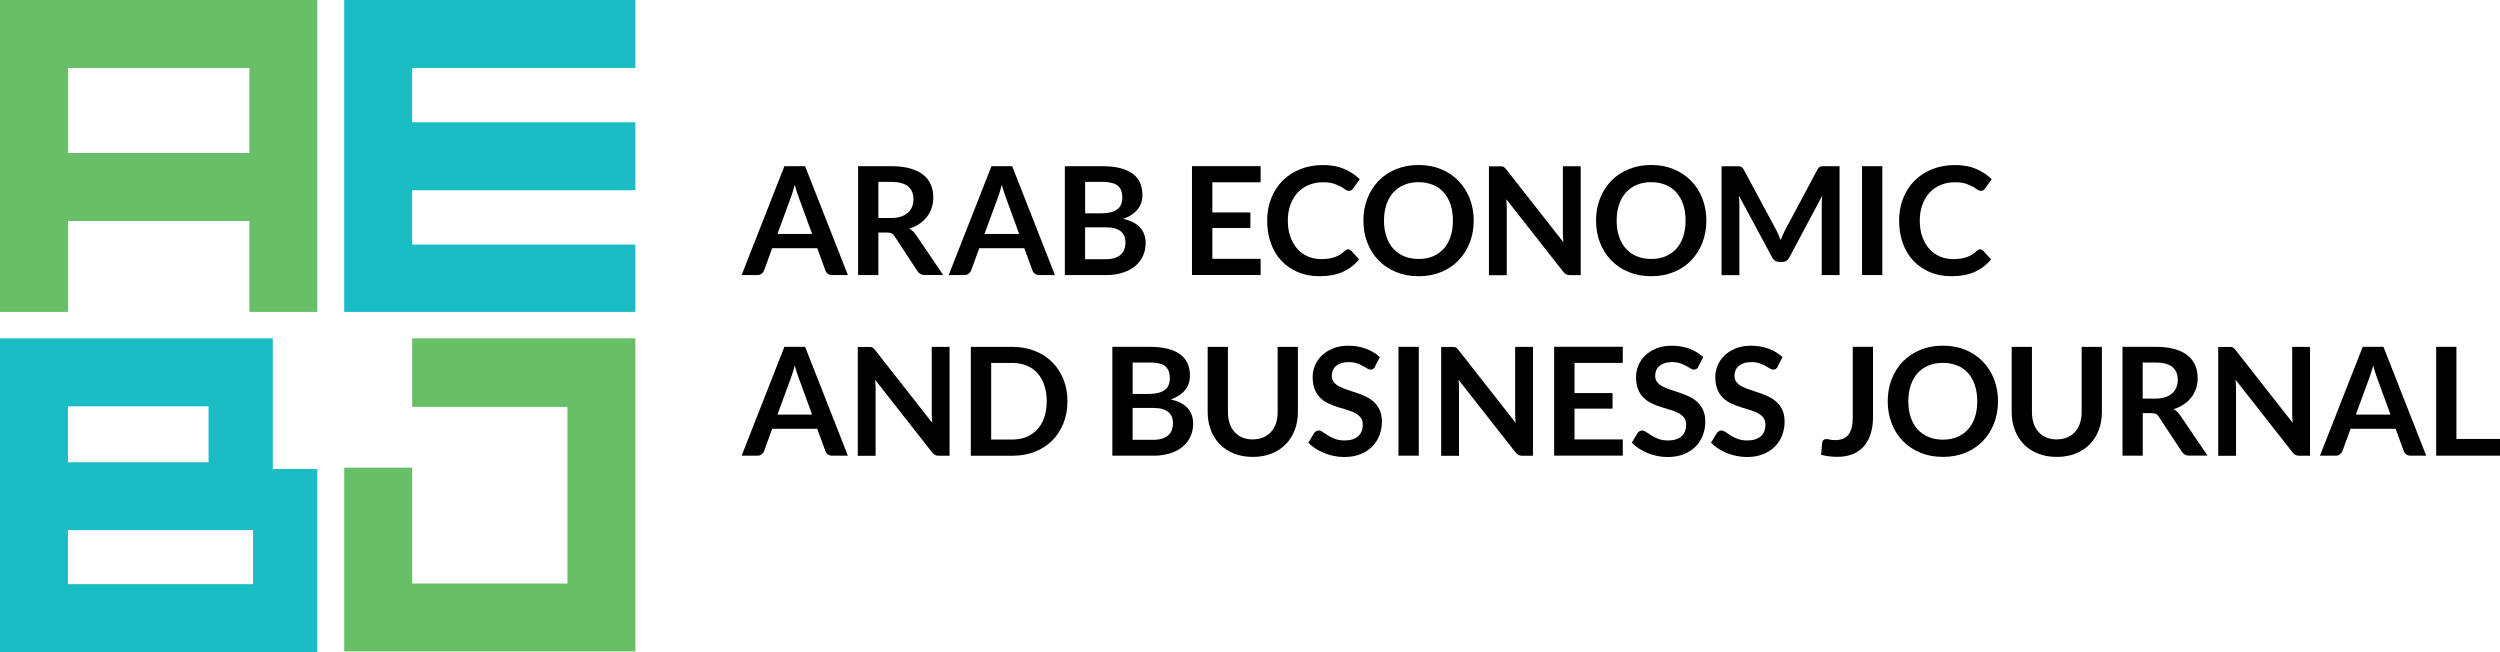
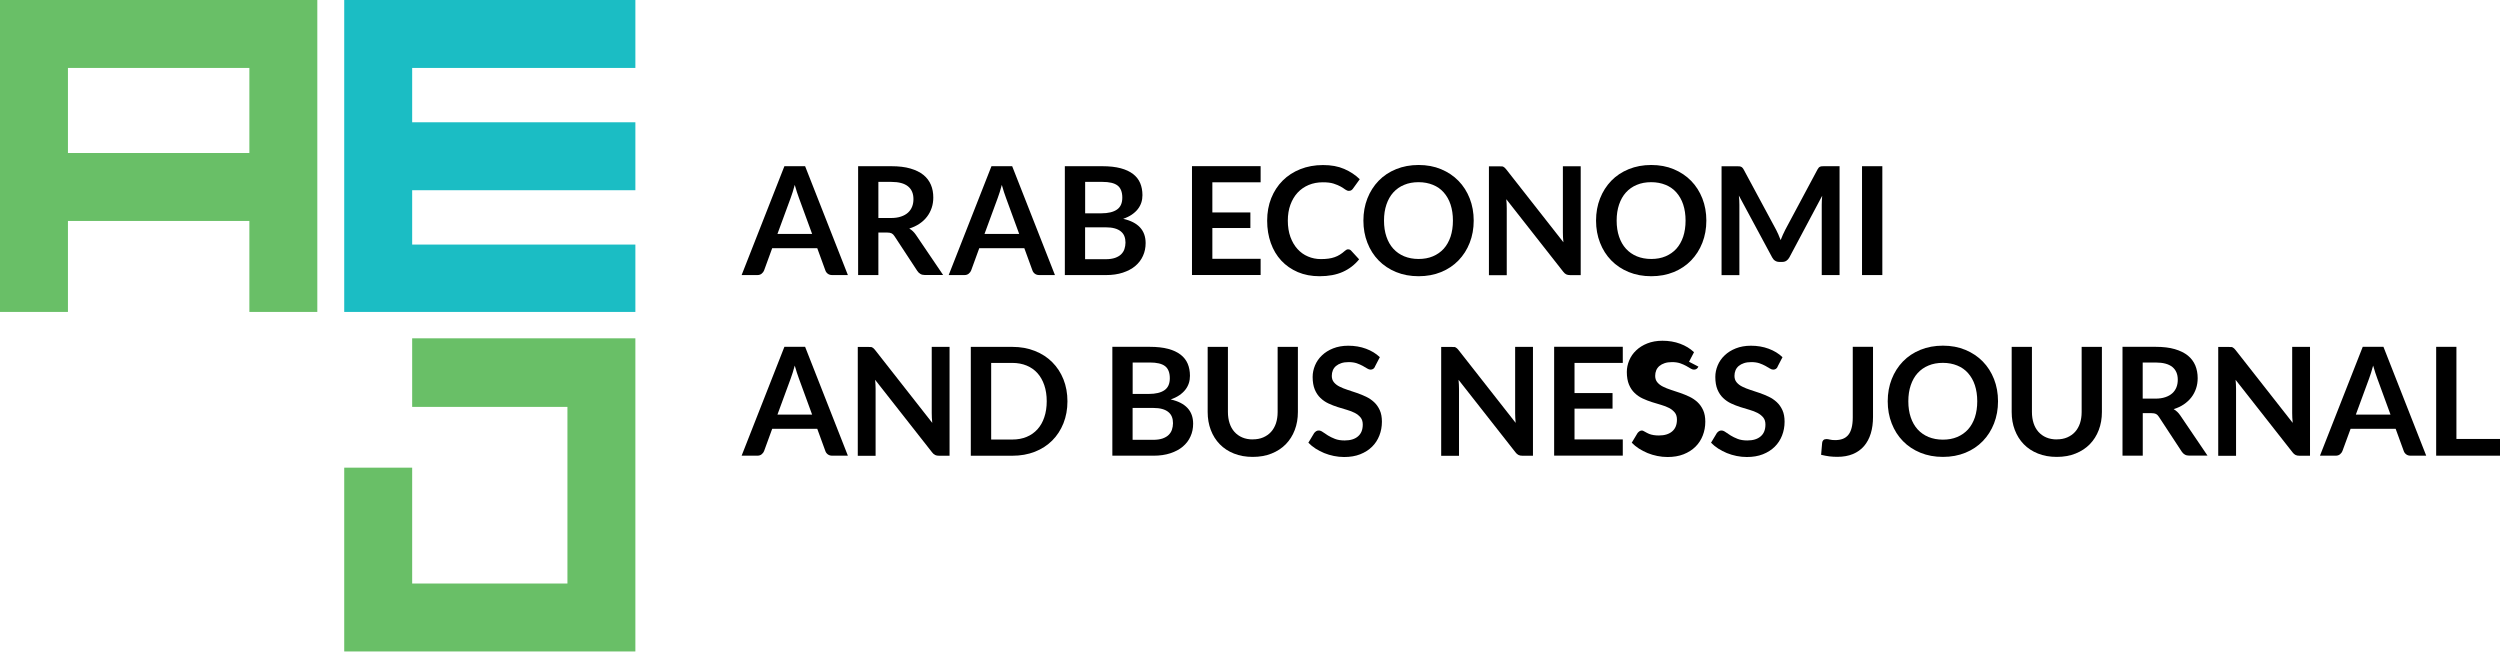
<svg xmlns="http://www.w3.org/2000/svg" id="a" width="431.99" height="112.68" viewBox="0 0 431.99 112.68">
  <polygon points="109.79 11.74 109.79 0 59.48 0 59.48 53.9 109.79 53.9 109.79 42.26 71.22 42.26 71.22 32.87 109.79 32.87 109.79 21.13 71.22 21.13 71.22 11.74 109.79 11.74" fill="#1bbdc4" />
  <polygon points="109.79 112.57 59.48 112.57 59.48 80.81 71.22 80.81 71.22 100.83 98.05 100.83 98.05 70.31 71.22 70.31 71.22 58.46 109.79 58.46 109.79 112.57" fill="#69bf67" />
-   <path d="M54.83,112.68H0v-54.22h47.14v22.58h7.69v31.63ZM11.74,100.94h31.99v-9.33H11.74v9.33ZM11.74,79.88h24.3v-9.67H11.74v9.67Z" fill="#1bbdc4" />
  <path d="M0,0v53.9h11.74v-15.72h31.35v15.72h11.74V0H0ZM11.74,26.44v-14.7h31.35v14.7H11.74Z" fill="#69bf67" />
  <path d="M146.5,47.53h-2.71c-.3,0-.55-.08-.75-.23s-.34-.34-.42-.57l-1.4-3.84h-7.79l-1.4,3.84c-.07.2-.21.38-.41.55s-.45.25-.75.25h-2.72l7.39-18.81h3.58l7.39,18.81ZM134.33,40.42h6l-2.29-6.26c-.1-.28-.22-.6-.34-.98-.13-.38-.25-.79-.37-1.23-.12.44-.24.85-.36,1.24-.12.38-.23.72-.34,1l-2.29,6.23Z" />
  <path d="M151.78,40.18v7.35h-3.5v-18.81h5.74c1.28,0,2.38.13,3.3.4s1.67.64,2.25,1.11c.59.48,1.01,1.05,1.29,1.71s.41,1.39.41,2.19c0,.63-.09,1.23-.28,1.79s-.46,1.08-.81,1.53c-.35.46-.78.86-1.3,1.21-.52.35-1.1.62-1.76.83.44.25.82.61,1.14,1.08l4.71,6.95h-3.15c-.3,0-.56-.06-.77-.18-.21-.12-.39-.29-.54-.52l-3.95-6.02c-.15-.23-.31-.39-.49-.48-.18-.09-.44-.14-.79-.14h-1.5ZM151.78,37.67h2.19c.66,0,1.23-.08,1.72-.25.49-.16.89-.39,1.21-.68.32-.29.55-.63.71-1.03.16-.4.23-.84.23-1.31,0-.95-.31-1.69-.94-2.2-.63-.51-1.59-.77-2.88-.77h-2.24v6.24Z" />
  <path d="M182.28,47.53h-2.71c-.3,0-.55-.08-.75-.23s-.34-.34-.42-.57l-1.4-3.84h-7.79l-1.4,3.84c-.07.2-.21.38-.41.55s-.45.25-.75.25h-2.72l7.39-18.81h3.58l7.39,18.81ZM170.11,40.42h6l-2.29-6.26c-.1-.28-.22-.6-.34-.98-.13-.38-.25-.79-.37-1.23-.12.44-.24.85-.36,1.24-.12.38-.23.72-.34,1l-2.29,6.23Z" />
  <path d="M184,47.53v-18.81h6.49c1.23,0,2.28.12,3.15.35.87.23,1.59.57,2.15,1s.97.96,1.23,1.57c.26.62.39,1.31.39,2.08,0,.44-.06.87-.19,1.27-.13.4-.33.78-.6,1.13-.27.35-.62.67-1.04.96s-.92.53-1.5.73c2.58.58,3.88,1.98,3.88,4.19,0,.8-.15,1.54-.46,2.21-.3.68-.75,1.26-1.33,1.75-.58.49-1.3.87-2.15,1.15-.85.28-1.82.42-2.91.42h-7.1ZM187.5,36.86h2.8c1.19,0,2.09-.22,2.71-.65s.92-1.12.92-2.07-.28-1.68-.83-2.09c-.55-.42-1.42-.62-2.6-.62h-2.99v5.44ZM187.5,39.28v5.51h3.55c.65,0,1.19-.08,1.63-.23.44-.16.79-.36,1.05-.62.26-.26.46-.56.57-.91s.18-.71.18-1.11-.06-.77-.19-1.1c-.13-.33-.33-.6-.61-.83-.28-.23-.63-.41-1.07-.53-.43-.12-.96-.18-1.57-.18h-3.54Z" />
  <path d="M217.83,28.72v2.78h-8.34v5.21h6.57v2.69h-6.57v5.32h8.34v2.8h-11.86v-18.81h11.86Z" />
  <path d="M232.98,43.09c.19,0,.36.07.49.22l1.38,1.5c-.76.94-1.7,1.67-2.82,2.17s-2.45.75-4.01.75c-1.4,0-2.65-.24-3.76-.71-1.11-.48-2.07-1.14-2.86-1.99s-1.39-1.86-1.81-3.04c-.42-1.18-.63-2.47-.63-3.86s.23-2.71.7-3.88c.47-1.17,1.13-2.19,1.98-3.04s1.87-1.51,3.05-1.98,2.49-.71,3.92-.71,2.62.22,3.66.67,1.94,1.04,2.69,1.78l-1.17,1.62c-.07.1-.16.2-.27.27-.11.08-.26.12-.45.12s-.4-.08-.61-.23-.47-.33-.79-.51c-.32-.18-.73-.35-1.22-.51-.49-.16-1.11-.23-1.87-.23-.88,0-1.7.15-2.44.46-.74.31-1.38.75-1.91,1.32s-.95,1.27-1.25,2.09c-.3.82-.45,1.74-.45,2.76s.15,2,.45,2.82c.3.82.71,1.52,1.22,2.08.51.56,1.11,1,1.81,1.29.69.3,1.44.45,2.24.45.48,0,.91-.03,1.29-.08s.74-.13,1.07-.25c.33-.11.63-.26.92-.44.29-.18.58-.4.87-.66.09-.08.18-.14.27-.19s.2-.07.31-.07Z" />
  <path d="M254.65,38.12c0,1.38-.23,2.66-.69,3.83-.46,1.18-1.11,2.19-1.94,3.05-.83.86-1.83,1.53-3,2.01-1.17.48-2.47.72-3.89.72s-2.72-.24-3.89-.72-2.18-1.15-3.02-2.01-1.48-1.87-1.94-3.05c-.46-1.17-.69-2.45-.69-3.83s.23-2.66.69-3.83,1.11-2.19,1.94-3.05,1.84-1.53,3.02-2.01,2.47-.72,3.89-.72,2.72.24,3.89.73c1.17.49,2.17,1.16,3,2.01.83.85,1.48,1.87,1.94,3.04.46,1.17.69,2.45.69,3.83ZM251.06,38.12c0-1.03-.14-1.96-.41-2.78-.27-.82-.67-1.51-1.18-2.09s-1.13-1.01-1.87-1.31-1.56-.46-2.48-.46-1.75.15-2.48.46c-.74.3-1.36.74-1.88,1.31s-.91,1.27-1.19,2.09c-.28.82-.42,1.75-.42,2.78s.14,1.96.42,2.78c.28.82.67,1.51,1.19,2.08.52.57,1.14,1,1.88,1.31.74.3,1.56.46,2.48.46s1.75-.15,2.48-.46,1.35-.74,1.87-1.31c.51-.57.9-1.26,1.18-2.08.27-.82.41-1.75.41-2.78Z" />
  <path d="M259.5,28.74c.1.01.2.04.28.08.08.04.16.1.24.17.08.07.17.17.26.29l9.87,12.58c-.04-.3-.06-.6-.07-.89-.01-.29-.02-.56-.02-.81v-11.43h3.08v18.81h-1.81c-.28,0-.51-.04-.69-.13-.18-.09-.36-.24-.53-.47l-9.83-12.52c.03.28.04.55.06.83.01.27.02.52.02.75v11.55h-3.08v-18.81h1.83c.16,0,.29,0,.39.02Z" />
  <path d="M294.85,38.12c0,1.38-.23,2.66-.69,3.83-.46,1.18-1.11,2.19-1.94,3.05-.83.86-1.83,1.53-3,2.01-1.17.48-2.47.72-3.89.72s-2.72-.24-3.89-.72-2.18-1.15-3.02-2.01-1.48-1.87-1.94-3.05c-.46-1.17-.69-2.45-.69-3.83s.23-2.66.69-3.83,1.11-2.19,1.94-3.05,1.84-1.53,3.02-2.01,2.47-.72,3.89-.72,2.72.24,3.89.73c1.17.49,2.17,1.16,3,2.01.83.85,1.48,1.87,1.94,3.04.46,1.17.69,2.45.69,3.83ZM291.26,38.12c0-1.03-.14-1.96-.41-2.78-.27-.82-.67-1.51-1.18-2.09s-1.13-1.01-1.87-1.31-1.56-.46-2.48-.46-1.75.15-2.48.46c-.74.3-1.36.74-1.88,1.31s-.91,1.27-1.19,2.09c-.28.82-.42,1.75-.42,2.78s.14,1.96.42,2.78c.28.82.67,1.51,1.19,2.08.52.57,1.14,1,1.88,1.31.74.3,1.56.46,2.48.46s1.75-.15,2.48-.46,1.35-.74,1.87-1.31c.51-.57.9-1.26,1.18-2.08.27-.82.41-1.75.41-2.78Z" />
  <path d="M307.32,40.59c.13.3.25.6.37.9.12-.31.25-.62.38-.92.13-.3.27-.59.42-.87l5.57-10.42c.07-.13.14-.23.21-.31.07-.08.16-.13.25-.17s.19-.06.31-.07c.11,0,.25-.01.4-.01h2.64v18.81h-3.08v-12.15c0-.23,0-.47.02-.74.01-.27.03-.54.06-.82l-5.68,10.67c-.13.24-.3.43-.51.57s-.45.2-.73.2h-.48c-.28,0-.52-.07-.73-.2s-.38-.32-.51-.57l-5.76-10.7c.04.29.06.57.07.84.01.27.02.53.02.76v12.15h-3.08v-18.81h2.64c.16,0,.29,0,.4.01.11,0,.21.03.31.07.09.03.17.09.25.17s.15.18.22.31l5.62,10.44c.15.28.28.57.41.86Z" />
  <path d="M325.26,47.53h-3.51v-18.81h3.51v18.81Z" />
-   <path d="M342.18,43.09c.19,0,.36.07.49.22l1.38,1.5c-.76.94-1.7,1.67-2.82,2.17s-2.45.75-4.01.75c-1.4,0-2.65-.24-3.76-.71-1.11-.48-2.07-1.14-2.86-1.99s-1.39-1.86-1.81-3.04c-.42-1.18-.63-2.47-.63-3.86s.23-2.71.7-3.88c.47-1.17,1.13-2.19,1.98-3.04s1.87-1.51,3.05-1.98,2.49-.71,3.92-.71,2.62.22,3.66.67,1.94,1.04,2.69,1.78l-1.17,1.62c-.07.1-.16.2-.27.27-.11.08-.26.12-.45.12s-.4-.08-.61-.23-.47-.33-.79-.51c-.32-.18-.73-.35-1.22-.51-.49-.16-1.11-.23-1.87-.23-.88,0-1.7.15-2.44.46-.74.31-1.38.75-1.91,1.32s-.95,1.27-1.25,2.09c-.3.82-.45,1.74-.45,2.76s.15,2,.45,2.82c.3.82.71,1.52,1.22,2.08.51.56,1.11,1,1.81,1.29.69.3,1.44.45,2.24.45.48,0,.91-.03,1.29-.08s.74-.13,1.07-.25c.33-.11.63-.26.92-.44.29-.18.58-.4.87-.66.09-.08.18-.14.27-.19s.2-.07.31-.07Z" />
  <path d="M146.5,78.74h-2.71c-.3,0-.55-.08-.75-.23s-.34-.34-.42-.57l-1.4-3.84h-7.79l-1.4,3.84c-.07.2-.21.38-.41.55s-.45.25-.75.25h-2.72l7.39-18.81h3.58l7.39,18.81ZM134.33,71.64h6l-2.29-6.26c-.1-.28-.22-.6-.34-.98-.13-.38-.25-.79-.37-1.23-.12.44-.24.85-.36,1.24-.12.38-.23.72-.34,1l-2.29,6.23Z" />
  <path d="M150.44,59.95c.1.01.2.04.28.08.08.04.16.1.24.17.08.07.16.17.26.29l9.87,12.58c-.03-.3-.06-.6-.07-.89-.01-.29-.02-.56-.02-.81v-11.43h3.08v18.81h-1.81c-.28,0-.51-.04-.69-.13s-.36-.24-.53-.47l-9.83-12.52c.03.28.05.55.06.83.01.27.02.52.02.75v11.55h-3.08v-18.81h1.83c.16,0,.29,0,.39.02Z" />
  <path d="M184.45,69.34c0,1.38-.23,2.64-.69,3.8-.46,1.15-1.11,2.15-1.94,2.98-.83.83-1.83,1.48-3,1.94-1.17.46-2.47.69-3.89.69h-7.18v-18.81h7.18c1.42,0,2.72.23,3.89.7,1.17.46,2.17,1.11,3,1.94.83.83,1.48,1.82,1.94,2.97s.69,2.42.69,3.8ZM180.87,69.34c0-1.03-.14-1.96-.42-2.78-.28-.82-.67-1.51-1.18-2.08-.51-.57-1.13-1-1.87-1.31-.73-.3-1.56-.46-2.48-.46h-3.65v13.24h3.65c.92,0,1.74-.15,2.48-.46.73-.3,1.35-.74,1.87-1.31.51-.57.91-1.26,1.18-2.08.28-.82.42-1.75.42-2.78Z" />
  <path d="M192.21,78.74v-18.81h6.49c1.23,0,2.28.12,3.15.35.87.23,1.59.57,2.15,1s.97.96,1.23,1.57c.26.62.39,1.31.39,2.08,0,.44-.06.87-.19,1.27-.13.4-.33.78-.6,1.13-.27.35-.62.67-1.04.96s-.92.53-1.5.73c2.58.58,3.88,1.98,3.88,4.19,0,.8-.15,1.54-.46,2.21-.3.68-.75,1.26-1.33,1.75-.58.49-1.3.87-2.15,1.15-.85.28-1.82.42-2.91.42h-7.1ZM195.71,68.07h2.8c1.19,0,2.09-.22,2.71-.65s.92-1.12.92-2.07-.28-1.68-.83-2.09c-.55-.42-1.42-.62-2.6-.62h-2.99v5.44ZM195.71,70.49v5.51h3.55c.65,0,1.19-.08,1.63-.23.44-.16.79-.36,1.05-.62.26-.26.46-.56.57-.91s.18-.71.18-1.11-.06-.77-.19-1.1c-.13-.33-.33-.6-.61-.83-.28-.23-.63-.41-1.07-.53-.43-.12-.96-.18-1.57-.18h-3.54Z" />
  <path d="M216.47,75.92c.68,0,1.28-.11,1.81-.34s.98-.54,1.35-.95c.37-.41.65-.9.85-1.48.19-.58.29-1.23.29-1.95v-11.26h3.5v11.26c0,1.12-.18,2.15-.54,3.1-.36.95-.88,1.77-1.55,2.46-.68.69-1.5,1.23-2.46,1.61-.96.39-2.05.58-3.25.58s-2.29-.19-3.25-.58c-.96-.38-1.78-.92-2.45-1.61s-1.19-1.51-1.55-2.46-.54-1.98-.54-3.1v-11.26h3.5v11.25c0,.72.1,1.37.29,1.95s.47,1.08.84,1.49.81.73,1.35.96,1.14.34,1.81.34Z" />
  <path d="M237.6,63.35c-.09.19-.21.33-.33.4-.13.08-.28.12-.45.12s-.37-.07-.58-.2-.47-.28-.77-.45c-.29-.16-.64-.31-1.03-.45-.4-.13-.86-.2-1.4-.2-.49,0-.91.06-1.27.18-.36.12-.66.28-.91.49s-.43.46-.55.75c-.12.29-.18.61-.18.96,0,.44.12.81.37,1.11s.57.55.98.75c.41.21.87.39,1.39.56.52.17,1.05.34,1.59.53s1.07.4,1.59.65c.52.25.98.56,1.39.94.41.38.73.84.98,1.39.25.55.37,1.21.37,1.99,0,.85-.15,1.65-.44,2.39-.29.74-.71,1.39-1.27,1.94-.56.55-1.24.98-2.05,1.3-.81.32-1.73.47-2.77.47-.6,0-1.19-.06-1.77-.18s-1.14-.28-1.67-.5-1.03-.48-1.5-.78c-.46-.3-.88-.64-1.24-1.01l1.01-1.68c.1-.12.21-.22.34-.31s.28-.12.45-.12c.22,0,.45.09.7.27.25.18.55.38.89.59s.75.41,1.21.59,1.02.27,1.67.27c1,0,1.77-.24,2.31-.71.55-.47.82-1.15.82-2.04,0-.49-.12-.9-.37-1.21-.25-.31-.58-.57-.98-.79-.41-.21-.87-.39-1.39-.54-.52-.15-1.05-.31-1.59-.48-.54-.17-1.07-.38-1.59-.62-.52-.24-.98-.56-1.39-.95-.41-.39-.74-.88-.98-1.46s-.37-1.31-.37-2.17c0-.69.14-1.35.41-2,.27-.65.67-1.23,1.2-1.73.52-.5,1.17-.91,1.93-1.21s1.63-.46,2.61-.46c1.11,0,2.13.17,3.07.52s1.73.83,2.39,1.46l-.86,1.65Z" />
-   <path d="M245.16,78.74h-3.51v-18.81h3.51v18.81Z" />
  <path d="M251.25,59.95c.1.01.2.04.28.08.08.04.16.1.24.17.08.07.17.17.26.29l9.87,12.58c-.04-.3-.06-.6-.07-.89-.01-.29-.02-.56-.02-.81v-11.43h3.08v18.81h-1.81c-.28,0-.51-.04-.69-.13-.18-.09-.36-.24-.53-.47l-9.83-12.52c.03.28.04.55.06.83.01.27.02.52.02.75v11.55h-3.08v-18.81h1.83c.16,0,.29,0,.39.02Z" />
  <path d="M280.41,59.93v2.78h-8.34v5.21h6.57v2.69h-6.57v5.32h8.34v2.8h-11.86v-18.81h11.86Z" />
-   <path d="M293.48,63.35c-.09.19-.21.33-.33.4-.13.08-.28.12-.45.12s-.37-.07-.58-.2-.47-.28-.77-.45c-.29-.16-.64-.31-1.03-.45-.4-.13-.86-.2-1.4-.2-.49,0-.91.06-1.27.18-.36.12-.66.28-.91.49s-.43.46-.55.75c-.12.29-.18.61-.18.96,0,.44.12.81.37,1.11s.57.55.98.75c.41.21.87.39,1.39.56.52.17,1.05.34,1.59.53s1.07.4,1.59.65c.52.25.98.56,1.39.94.41.38.73.84.98,1.39.25.55.37,1.21.37,1.99,0,.85-.15,1.65-.44,2.39-.29.74-.71,1.39-1.27,1.94-.56.55-1.24.98-2.05,1.3-.81.32-1.73.47-2.77.47-.6,0-1.19-.06-1.77-.18s-1.14-.28-1.67-.5-1.03-.48-1.5-.78c-.46-.3-.88-.64-1.24-1.01l1.01-1.68c.1-.12.21-.22.34-.31s.28-.12.45-.12c.22,0,.45.09.7.27.25.18.55.38.89.59s.75.41,1.21.59,1.02.27,1.67.27c1,0,1.77-.24,2.31-.71.55-.47.82-1.15.82-2.04,0-.49-.12-.9-.37-1.21-.25-.31-.58-.57-.98-.79-.41-.21-.87-.39-1.39-.54-.52-.15-1.05-.31-1.59-.48-.54-.17-1.07-.38-1.59-.62-.52-.24-.98-.56-1.39-.95-.41-.39-.74-.88-.98-1.46s-.37-1.31-.37-2.17c0-.69.14-1.35.41-2,.27-.65.67-1.23,1.2-1.73.52-.5,1.17-.91,1.93-1.21s1.63-.46,2.61-.46c1.11,0,2.13.17,3.07.52s1.73.83,2.39,1.46l-.86,1.65Z" />
+   <path d="M293.48,63.35c-.09.19-.21.33-.33.4-.13.08-.28.12-.45.12s-.37-.07-.58-.2-.47-.28-.77-.45c-.29-.16-.64-.31-1.03-.45-.4-.13-.86-.2-1.4-.2-.49,0-.91.06-1.27.18-.36.12-.66.28-.91.49s-.43.46-.55.75c-.12.29-.18.61-.18.96,0,.44.12.81.37,1.11s.57.55.98.75c.41.21.87.39,1.39.56.52.17,1.05.34,1.59.53s1.07.4,1.59.65c.52.25.98.56,1.39.94.41.38.73.84.98,1.39.25.55.37,1.21.37,1.99,0,.85-.15,1.65-.44,2.39-.29.74-.71,1.39-1.27,1.94-.56.55-1.24.98-2.05,1.3-.81.32-1.73.47-2.77.47-.6,0-1.19-.06-1.77-.18s-1.14-.28-1.67-.5-1.03-.48-1.5-.78c-.46-.3-.88-.64-1.24-1.01l1.01-1.68c.1-.12.21-.22.34-.31s.28-.12.45-.12s.75.41,1.21.59,1.02.27,1.67.27c1,0,1.77-.24,2.31-.71.55-.47.82-1.15.82-2.04,0-.49-.12-.9-.37-1.21-.25-.31-.58-.57-.98-.79-.41-.21-.87-.39-1.39-.54-.52-.15-1.05-.31-1.59-.48-.54-.17-1.07-.38-1.59-.62-.52-.24-.98-.56-1.39-.95-.41-.39-.74-.88-.98-1.46s-.37-1.31-.37-2.17c0-.69.14-1.35.41-2,.27-.65.67-1.23,1.2-1.73.52-.5,1.17-.91,1.93-1.21s1.63-.46,2.61-.46c1.11,0,2.13.17,3.07.52s1.73.83,2.39,1.46l-.86,1.65Z" />
  <path d="M307.18,63.35c-.09.19-.21.33-.33.4-.13.08-.28.12-.45.12s-.37-.07-.58-.2-.47-.28-.77-.45c-.29-.16-.64-.31-1.03-.45-.4-.13-.86-.2-1.4-.2-.49,0-.91.06-1.27.18-.36.12-.66.28-.91.49s-.43.46-.55.75c-.12.29-.18.61-.18.96,0,.44.12.81.37,1.11s.57.55.98.75c.41.21.87.39,1.39.56.52.17,1.05.34,1.59.53s1.07.4,1.59.65c.52.25.98.56,1.39.94.41.38.73.84.98,1.39.25.55.37,1.21.37,1.99,0,.85-.15,1.65-.44,2.39-.29.74-.71,1.39-1.27,1.94-.56.55-1.24.98-2.05,1.3-.81.32-1.73.47-2.77.47-.6,0-1.19-.06-1.77-.18s-1.14-.28-1.67-.5-1.03-.48-1.5-.78c-.46-.3-.88-.64-1.24-1.01l1.01-1.68c.1-.12.21-.22.34-.31s.28-.12.45-.12c.22,0,.45.09.7.27.25.18.55.38.89.59s.75.41,1.21.59,1.02.27,1.67.27c1,0,1.77-.24,2.31-.71.55-.47.82-1.15.82-2.04,0-.49-.12-.9-.37-1.21-.25-.31-.58-.57-.98-.79-.41-.21-.87-.39-1.39-.54-.52-.15-1.05-.31-1.59-.48-.54-.17-1.07-.38-1.59-.62-.52-.24-.98-.56-1.39-.95-.41-.39-.74-.88-.98-1.46s-.37-1.31-.37-2.17c0-.69.14-1.35.41-2,.27-.65.67-1.23,1.2-1.73.52-.5,1.17-.91,1.93-1.21s1.63-.46,2.61-.46c1.11,0,2.13.17,3.07.52s1.73.83,2.39,1.46l-.86,1.65Z" />
  <path d="M323.65,72.05c0,1.06-.13,2.01-.39,2.86-.26.85-.65,1.57-1.16,2.17-.52.6-1.16,1.06-1.93,1.38-.77.32-1.67.48-2.69.48-.47,0-.93-.03-1.38-.08-.45-.06-.92-.15-1.42-.27l.18-2.08c.02-.19.09-.34.21-.46s.31-.18.55-.18c.15,0,.34.03.58.09.24.06.54.09.9.09.49,0,.93-.07,1.31-.21.38-.14.7-.37.96-.68.26-.31.45-.72.58-1.22.13-.5.2-1.1.2-1.81v-12.2h3.5v12.12Z" />
  <path d="M345.25,69.34c0,1.38-.23,2.66-.69,3.83-.46,1.18-1.11,2.19-1.94,3.05-.83.86-1.83,1.53-3,2.01-1.17.48-2.47.72-3.89.72s-2.72-.24-3.89-.72-2.18-1.15-3.02-2.01-1.48-1.87-1.94-3.05c-.46-1.17-.69-2.45-.69-3.83s.23-2.66.69-3.83,1.11-2.19,1.94-3.05,1.84-1.53,3.02-2.01,2.47-.72,3.89-.72,2.72.24,3.89.73c1.17.49,2.17,1.16,3,2.01.83.85,1.48,1.87,1.94,3.04.46,1.17.69,2.45.69,3.83ZM341.66,69.34c0-1.03-.14-1.96-.41-2.78-.27-.82-.67-1.51-1.18-2.09s-1.13-1.01-1.87-1.31-1.56-.46-2.48-.46-1.75.15-2.48.46c-.74.3-1.36.74-1.88,1.31s-.91,1.27-1.19,2.09c-.28.82-.42,1.75-.42,2.78s.14,1.96.42,2.78c.28.82.67,1.51,1.19,2.08.52.57,1.14,1,1.88,1.31.74.3,1.56.46,2.48.46s1.75-.15,2.48-.46,1.35-.74,1.87-1.31c.51-.57.9-1.26,1.18-2.08.27-.82.41-1.75.41-2.78Z" />
  <path d="M355.4,75.92c.68,0,1.28-.11,1.81-.34s.98-.54,1.35-.95c.37-.41.65-.9.85-1.48.19-.58.29-1.23.29-1.95v-11.26h3.5v11.26c0,1.12-.18,2.15-.54,3.1-.36.95-.88,1.77-1.55,2.46-.68.69-1.5,1.23-2.46,1.61-.96.39-2.05.58-3.25.58s-2.29-.19-3.25-.58c-.96-.38-1.78-.92-2.45-1.61s-1.19-1.51-1.55-2.46c-.36-.95-.54-1.98-.54-3.1v-11.26h3.5v11.25c0,.72.1,1.37.29,1.95s.47,1.08.84,1.49.81.73,1.35.96,1.14.34,1.81.34Z" />
  <path d="M370.26,71.39v7.35h-3.5v-18.81h5.74c1.28,0,2.38.13,3.3.4s1.67.64,2.25,1.11,1.01,1.05,1.29,1.71c.27.66.41,1.39.41,2.19,0,.63-.09,1.23-.28,1.79-.19.56-.46,1.08-.81,1.53-.35.46-.79.86-1.3,1.21s-1.1.62-1.76.83c.44.25.82.61,1.14,1.08l4.71,6.95h-3.15c-.3,0-.56-.06-.77-.18-.21-.12-.39-.29-.54-.52l-3.95-6.02c-.15-.23-.31-.39-.49-.48-.18-.09-.44-.14-.79-.14h-1.5ZM370.26,68.88h2.18c.66,0,1.23-.08,1.72-.25.49-.16.89-.39,1.21-.68.32-.29.55-.63.71-1.03.16-.4.23-.84.23-1.31,0-.95-.31-1.69-.94-2.2s-1.59-.77-2.88-.77h-2.24v6.24Z" />
  <path d="M385.52,59.95c.1.01.2.04.28.08.08.04.16.1.24.17.08.07.17.17.26.29l9.87,12.58c-.04-.3-.06-.6-.07-.89-.01-.29-.02-.56-.02-.81v-11.43h3.08v18.81h-1.81c-.28,0-.51-.04-.69-.13-.18-.09-.36-.24-.53-.47l-9.83-12.52c.03.28.04.55.06.83.01.27.02.52.02.75v11.55h-3.08v-18.81h1.83c.16,0,.29,0,.39.02Z" />
  <path d="M419.24,78.74h-2.71c-.3,0-.55-.08-.75-.23s-.34-.34-.42-.57l-1.4-3.84h-7.79l-1.41,3.84c-.07.2-.21.38-.41.55-.2.17-.45.25-.75.25h-2.72l7.39-18.81h3.58l7.39,18.81ZM407.07,71.64h6l-2.29-6.26c-.1-.28-.22-.6-.34-.98-.13-.38-.25-.79-.37-1.23-.12.44-.24.85-.36,1.24-.12.38-.23.72-.34,1l-2.29,6.23Z" />
  <path d="M424.46,75.85h7.53v2.89h-11.03v-18.81h3.5v15.92Z" />
</svg>